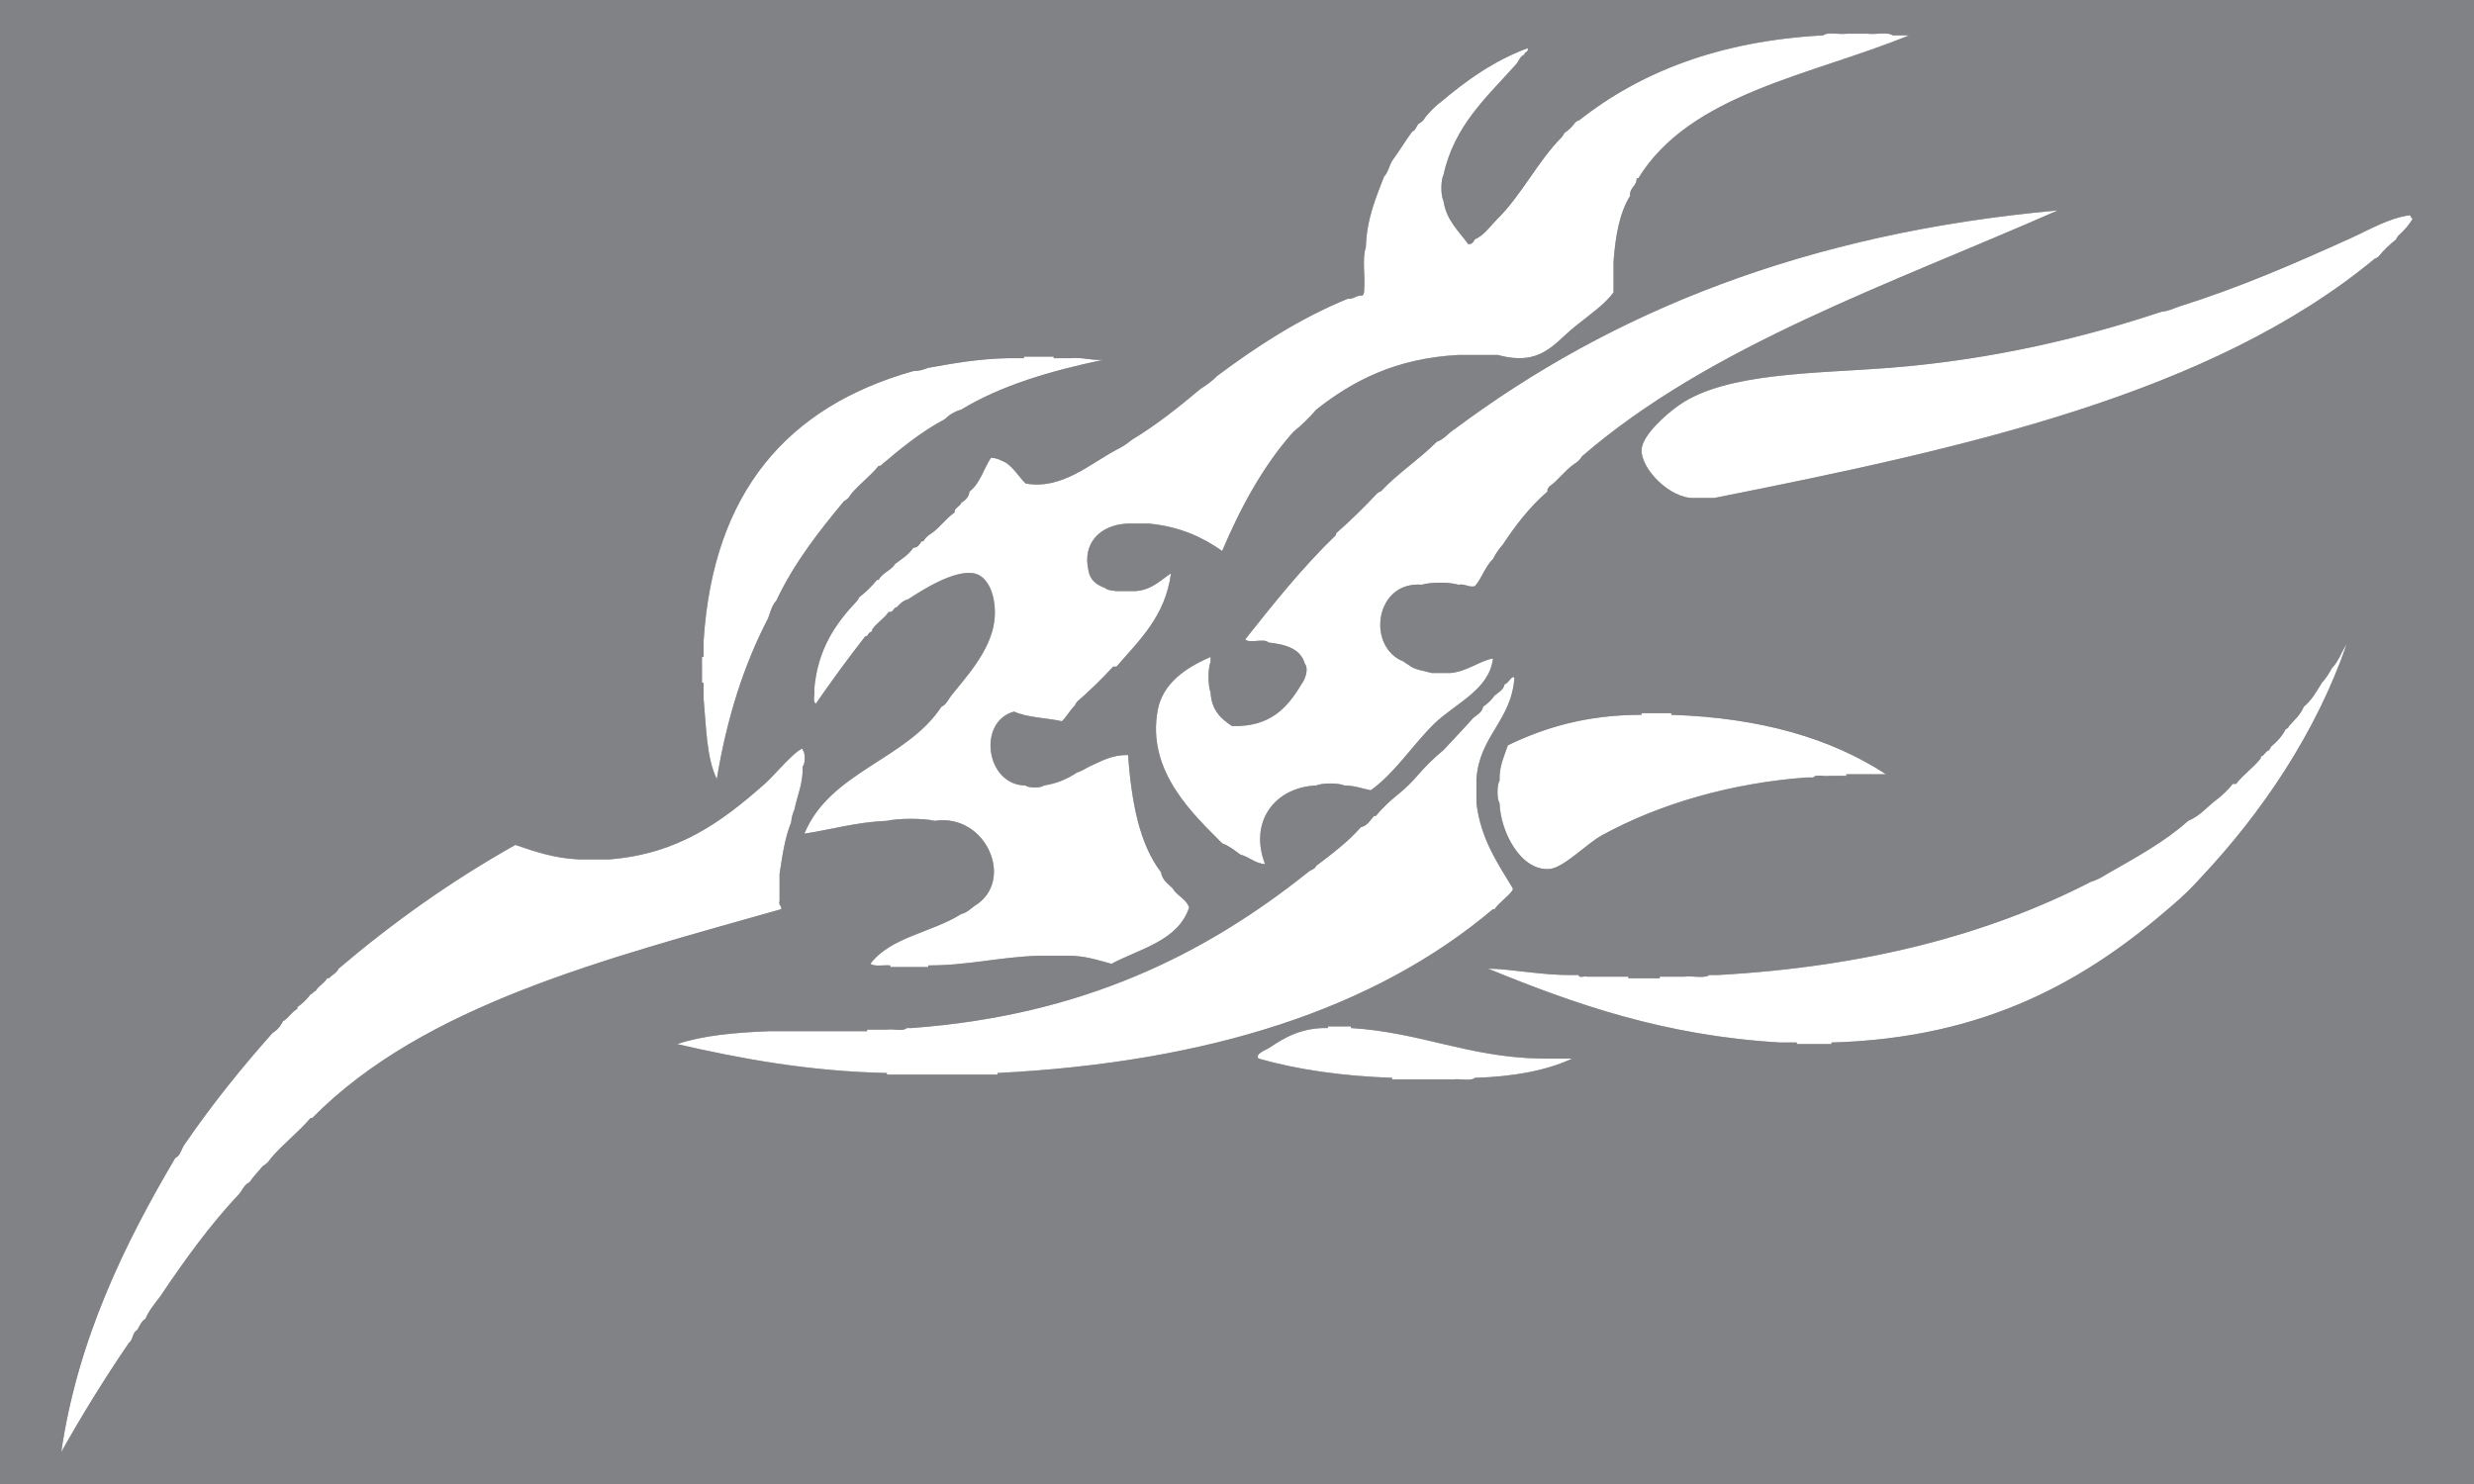
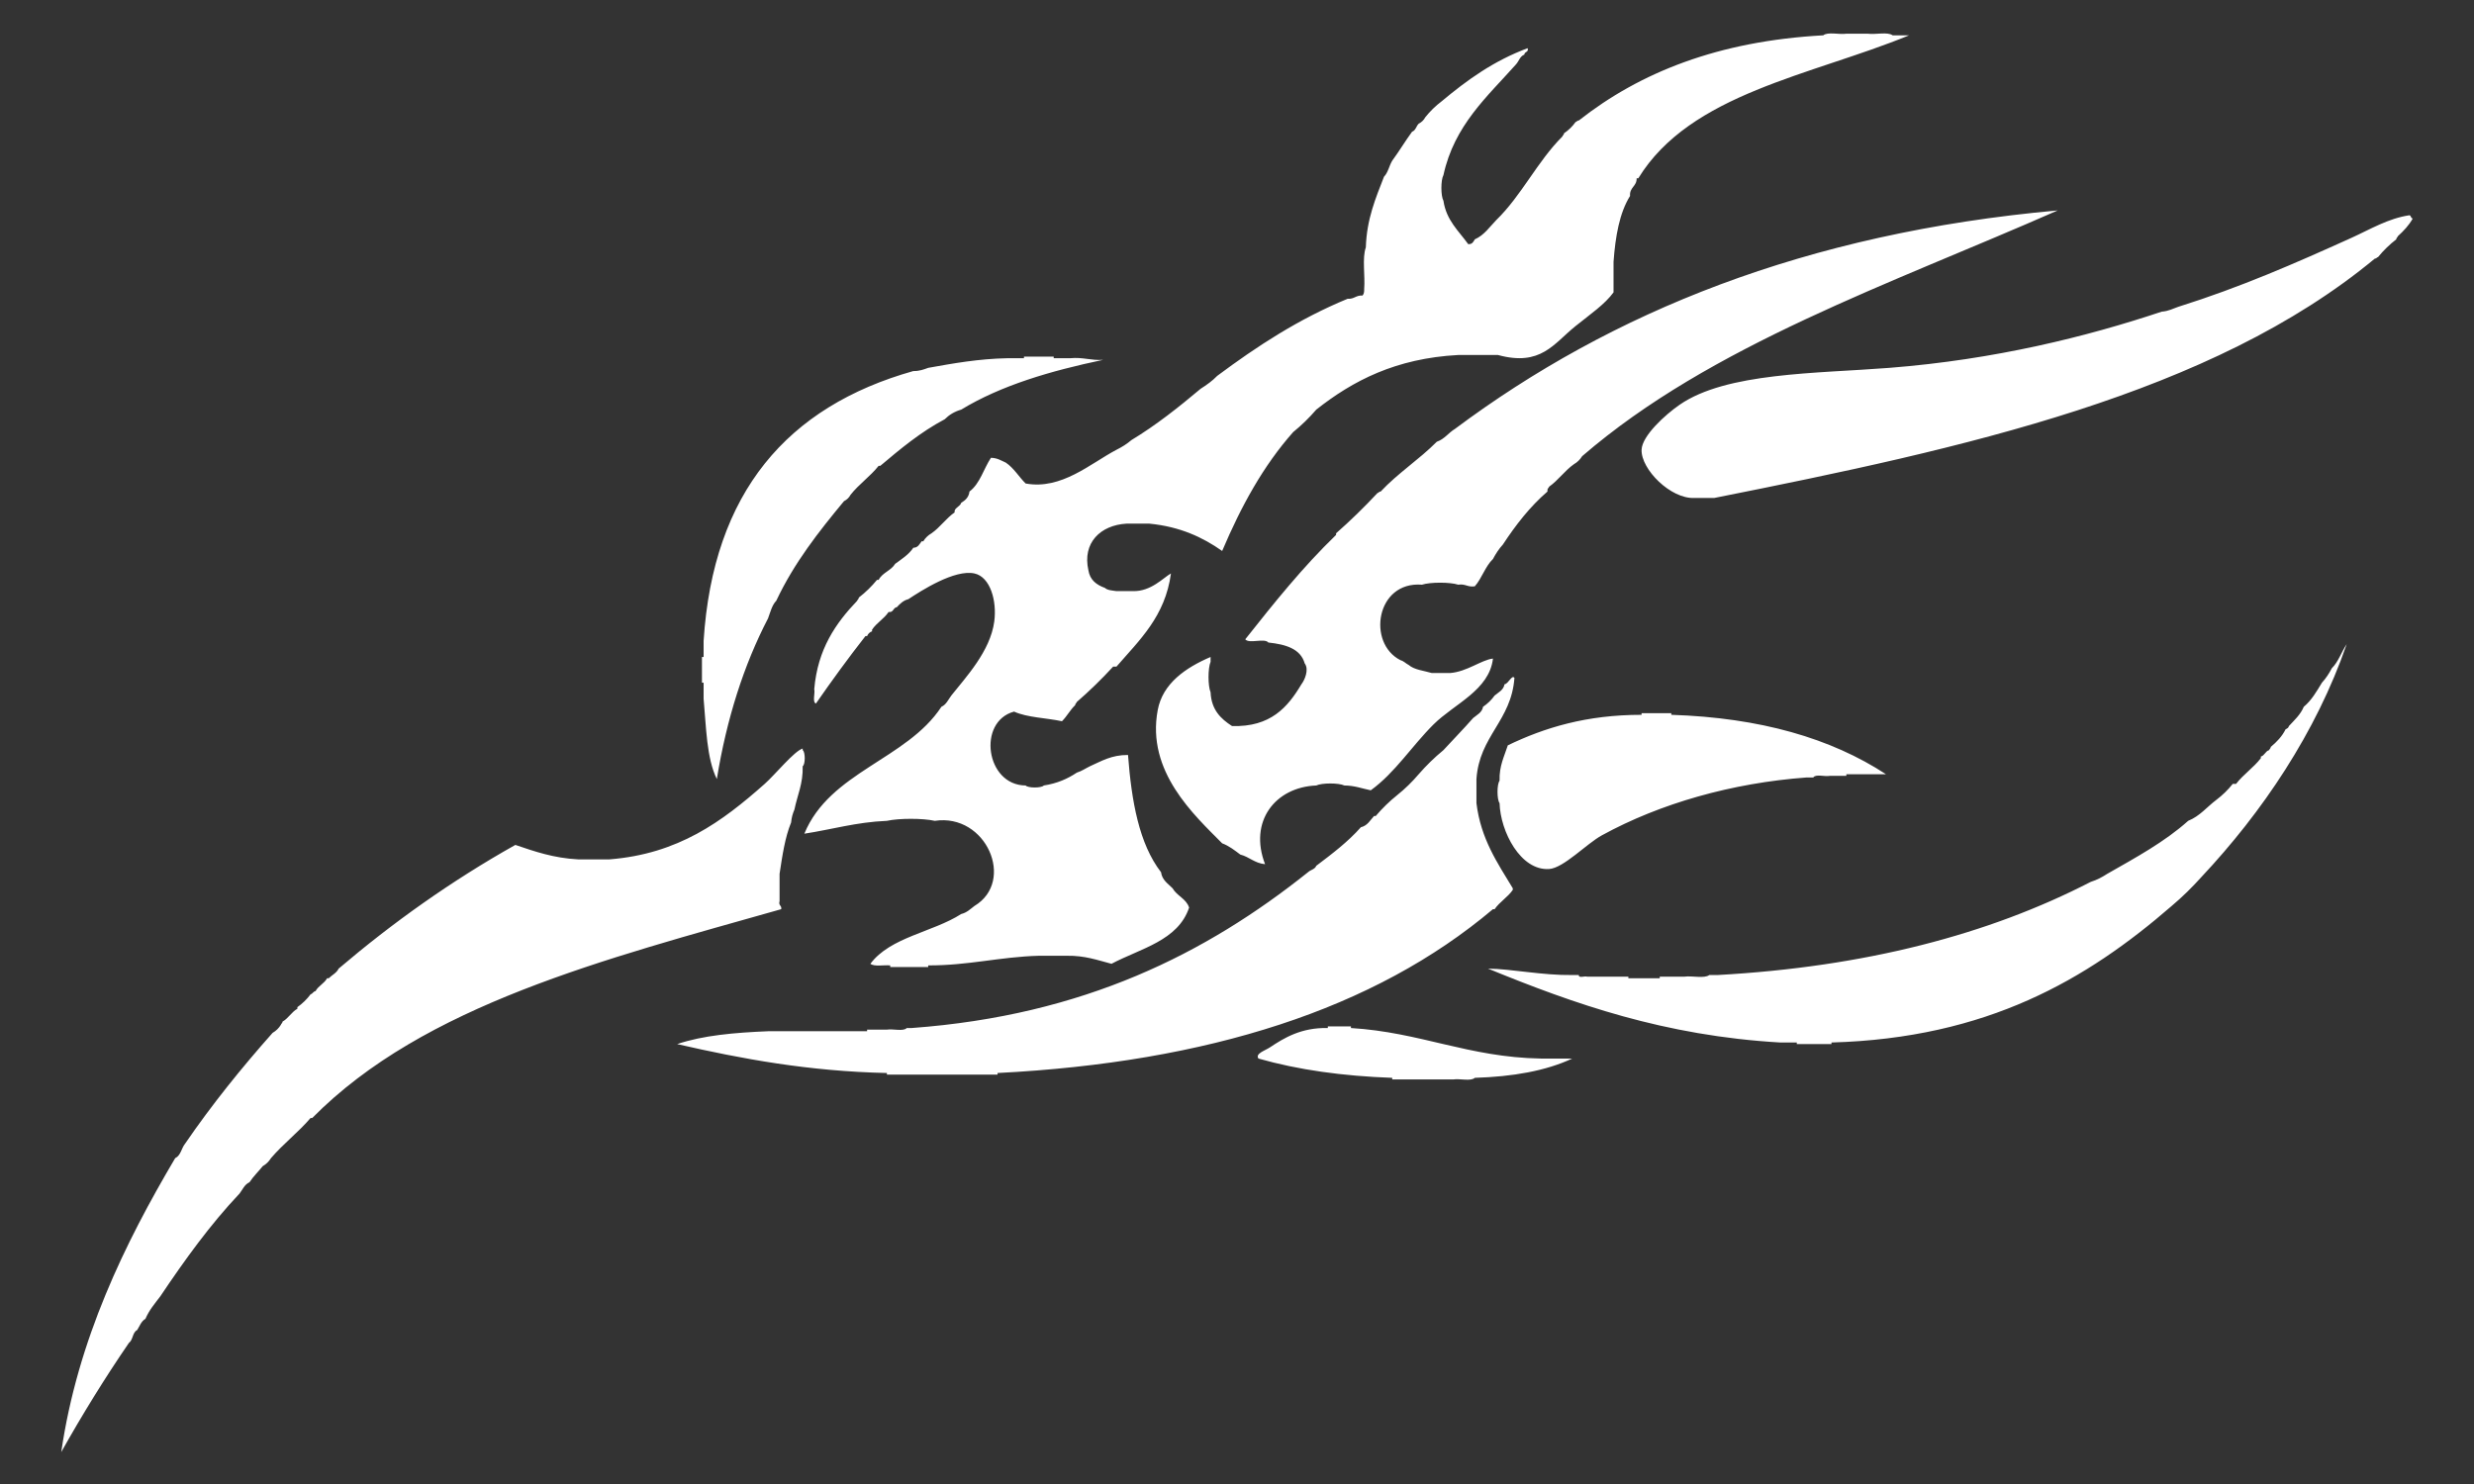
<svg xmlns="http://www.w3.org/2000/svg" version="1.1" id="Layer_1" x="0px" y="0px" width="750px" height="450px" viewBox="0 0 750 450" style="enable-background:new 0 0 750 450;" xml:space="preserve">
  <rect x="0" y="0" width="750" height="450" fill="#333333" stroke="none" />
-   <path style="fill:#808285;" d="M0,0v450h750V0H0z M571.742,234.777c-4.006,0-8.01,0-12.016,0c0,0.162,0,0.325,0,0.487  c-1.334,0-2.67,0-4.004,0c-0.334,0-0.668,0-1.002,0c-1.521,0.306-4.312-0.624-5.006,0.487c-0.668,0-1.335,0-2.003,0  c-22.681,1.659-44.472,7.887-62.076,17.535c-4.712,2.582-11.622,9.947-16.02,10.229c-8.653,0.553-14.766-11.354-15.019-19.971  c-0.831-1.158-0.831-5.661,0-6.819c-0.129-4.51,1.436-7.371,2.503-10.716c11.153-5.385,23.853-9.264,40.55-9.254  c0-0.163,0-0.325,0-0.487c3.004,0,6.008,0,9.012,0c0,0.163,0,0.325,0,0.487C533.635,217.625,555.076,223.879,571.742,234.777z   M477.125,140.77c-2.798,1.985-4.711,4.833-7.509,6.819c-0.095,0.395-0.502,0.486-0.501,0.975c0,0.163,0,0.324,0,0.487  c-5.302,4.583-9.611,10.131-13.516,16.073c-1.178,1.29-2.159,2.771-3.004,4.384c-2.357,2.253-3.346,5.837-5.507,8.281  c-2.187,0.341-2.82-0.829-5.007-0.487c-2.513-0.811-8.5-0.811-11.014,0c-13.944-1.094-16.704,17.742-6.508,22.893  c1.042,0.286,1.619,1.024,2.504,1.461c1.669,1.46,4.576,1.716,7.008,2.435c1.836,0,3.672,0,5.507,0  c5.121-0.379,9.554-4.014,13.017-4.384c-1.113,9.612-11.724,13.71-18.022,19.971c-6.586,6.547-11.623,14.607-19.023,19.971  c-2.63-0.526-4.86-1.44-8.01-1.461c-1.685-0.811-6.825-0.811-8.511,0c-12.495,0.515-20.518,10.93-15.519,23.866  c-3.199-0.296-4.742-2.205-7.51-2.922c-1.704-1.265-3.343-2.593-5.506-3.41c-8.402-8.517-23.048-21.7-19.524-40.428  c1.518-8.066,8.446-12.821,16.02-16.074c0,0.487,0,0.974,0,1.461c-0.833,1.961-0.833,7.293,0,9.254  c0.237,5.29,3.087,8.037,6.508,10.229c11.691,0.335,16.856-5.68,21.026-12.665c0.947-1.205,2.409-4.453,1.001-6.332  c-1.267-4.45-5.75-5.771-11.014-6.332c-1.19-1.439-5.818,0.465-7.009-0.974c8.714-11.005,17.48-21.959,27.534-31.661  c0-0.163,0-0.325,0-0.487c4.381-3.856,8.553-7.915,12.516-12.177c0.405-0.093,0.499-0.489,1.001-0.487  c5.164-5.529,11.689-9.733,17.021-15.1c2.345-0.803,3.542-2.724,5.507-3.896c47.294-35.327,106.197-59.362,182.725-66.244  c-50.646,22.325-105.19,40.854-144.177,74.524C479.007,139.354,478.173,140.165,477.125,140.77z M342.961,133.464  c7.617-4.604,14.395-10.024,21.025-15.587c1.82-1.152,3.554-2.387,5.006-3.896c12.003-8.941,24.654-17.253,39.548-23.38  c1.991,0.151,2.515-1.125,4.506-0.974c0.389-0.433,0.538-1.1,0.5-1.948c0.331-4.062-0.662-9.413,0.501-12.664  c0.271-8.667,3.002-14.939,5.507-21.432c1.23-1.239,1.569-3.344,2.503-4.871c2.092-2.836,3.922-5.926,6.008-8.768  c1.106-0.384,1.252-1.704,2.003-2.436c0.883-0.44,1.55-1.089,2.002-1.948c1.459-1.828,3.128-3.451,5.006-4.871  c7.622-6.384,15.759-12.268,26.032-16.073c0.364,1.329-0.995,0.98-1.001,1.948c-1.334,0.488-1.65,1.966-2.504,2.922  c-8.742,9.84-18.729,18.471-22.026,33.609c-0.832,1.479-0.832,6.314,0,7.793c0.879,5.963,4.632,9.131,7.509,13.151  c1.253,0.083,1.567-0.748,2.003-1.461c2.868-1.268,4.472-3.767,6.508-5.845c7.679-7.466,12.442-17.769,20.024-25.329  c0.095-0.395,0.502-0.485,0.501-0.974c1.378-0.932,2.547-2.068,3.504-3.41c0.406-0.093,0.499-0.489,1.001-0.487  c18.541-14.596,42.324-24.089,74.092-25.815c1.349-1.123,4.828-0.173,7.008-0.487c2.17,0,4.339,0,6.509,0  c2.346,0.315,5.994-0.637,7.509,0.487c1.669,0,3.338,0,5.006,0c-29.702,12.178-66.341,17.607-82.101,43.351  c-0.167,0-0.334,0-0.501,0c0.047,2.48-2.208,2.722-2.002,5.358c-3.207,5.16-4.447,12.234-5.006,19.971c0,0.487,0,0.974,0,1.461  c0,2.111,0,4.221,0,6.332c0,0.325,0,0.649,0,0.975c0,0.162,0,0.325,0,0.487c-2.621,3.606-6.852,6.489-11.515,10.229  c-6.654,5.338-10.479,12.325-23.528,8.768c-0.167,0-0.334,0-0.501,0c-3.505,0-7.009,0-10.513,0c-0.334,0-0.668,0-1.002,0  c-18.988,1.008-31.994,7.836-43.053,16.561c-2.127,2.477-4.463,4.75-7.008,6.819c-9.051,10.19-15.828,22.593-21.527,36.044  c-5.904-4.159-12.782-7.371-22.027-8.28c-0.167,0-0.334,0-0.501,0c-2.002,0-4.005,0-6.007,0c-0.167,0-0.334,0-0.5,0  c-7.866,0.466-13.385,5.809-11.515,14.125c0.459,2.964,2.451,4.435,5.006,5.358c0.758,0.724,2.197,0.785,3.504,0.975  c1.669,0,3.337,0,5.006,0c5.489,0.141,9.181-4.052,11.515-5.358c-1.755,13.068-9.586,20.223-16.521,28.251c-0.167,0-0.334,0-0.501,0  c-0.166,0-0.333,0-0.5,0c-3.462,3.775-7.134,7.347-11.014,10.716c-0.095,0.395-0.502,0.485-0.501,0.975  c-1.527,1.437-2.508,3.404-4.005,4.871c-4.787-1.025-10.542-1.108-14.518-2.922c-11.217,3.009-8.603,22.344,3.504,22.406  c0.701,0.807,4.806,0.807,5.507,0c4.044-0.612,7.243-2.046,10.013-3.897c1.519-0.471,2.666-1.302,4.005-1.948  c3.439-1.523,6.479-3.438,11.514-3.409c1.066,14.063,3.356,26.935,10.012,35.557c0.344,2.427,2.121,3.456,3.504,4.871  c1.297,2.31,4.123,3.133,5.006,5.845c-3.356,10.049-14.666,12.358-23.529,17.048c-4.213-1.096-8.082-2.527-13.517-2.435  c-0.167,0-0.334,0-0.5,0c-2.169,0-4.339,0-6.508,0c-0.5,0-1.001,0-1.501,0c-11.846,0.326-21.316,2.964-33.542,2.922  c0,0.162,0,0.325,0,0.487c-0.834,0-1.668,0-2.503,0c-2.169,0-4.339,0-6.508,0c-0.835,0-1.669,0-2.503,0c0-0.162,0-0.325,0-0.487  c-1.985-0.18-4.798,0.446-6.008-0.487c6.025-8.101,18.878-9.558,27.534-15.099c1.737-0.42,2.777-1.52,4.005-2.436  c12.524-7.497,3.577-28.178-12.015-25.815c-3.678-0.812-10.841-0.812-14.518,0c-9.287,0.381-16.664,2.62-25.031,3.896  c7.732-18.779,31.008-22.436,41.551-38.48c1.49-0.661,2.079-2.199,3.004-3.41c4.397-5.547,11.792-13.403,13.016-22.406  c0.856-6.291-1.201-13.563-6.007-14.613c-5.982-1.307-16.112,5.205-20.025,7.793c-1.585,0.406-2.544,1.421-3.504,2.436  c-1.021,0.143-0.981,1.318-2.002,1.461c-0.167,0-0.334,0-0.501,0c-1.37,2.076-3.636,3.281-5.006,5.358c0,0.162,0,0.325,0,0.487  c-0.721,0.272-1.222,0.76-1.502,1.461c-0.167,0-0.333,0-0.5,0c-5.198,6.633-10.179,13.477-15.019,20.458  c-1.136-0.518-0.191-3.062-0.5-4.384c1.043-12.136,6.501-19.977,13.016-26.79c0.095-0.394,0.502-0.485,0.501-0.974  c2.045-1.582,3.88-3.368,5.507-5.358c0.167,0,0.333,0,0.5,0c1.092-2.185,3.791-2.806,5.007-4.871  c2.002-1.46,4.124-2.806,5.507-4.871c1.467-0.033,1.859-1.114,2.503-1.949c0.167,0,0.333,0,0.5,0  c0.622-1.019,1.456-1.831,2.503-2.435c2.632-1.823,4.376-4.51,7.008-6.332c0-0.163,0-0.325,0-0.487  c0.339-1.132,1.664-1.304,2.003-2.436c1.246-0.736,2.289-1.67,2.503-3.409c3.199-2.408,4.285-6.872,6.508-10.229  c1.963,0.04,3.123,0.859,4.506,1.461c2.455,1.67,3.945,4.279,6.007,6.333c10.903,1.99,19.649-6.083,27.534-10.229  C340.113,135.564,341.635,134.609,342.961,133.464z M212.801,199.22c0.167,0,0.333,0,0.5,0c0-1.624,0-3.247,0-4.871  c2.87-45.104,25.417-71.063,63.579-81.831c1.865,0.029,3.166-0.491,4.505-0.974c7.615-1.359,15.2-2.746,24.03-2.922  c1.668,0,3.337,0,5.006,0c0-0.163,0-0.325,0-0.487c3.003,0,6.007,0,9.011,0c0,0.162,0,0.325,0,0.487c1.669,0,3.338,0,5.006,0  c3.89-0.375,6.242,0.746,10.012,0.487c-16.063,3.368-31.04,7.792-43.053,15.1c-2.061,0.593-3.691,1.604-5.006,2.923  c-7.345,3.894-13.448,8.996-19.524,14.125c-0.167,0-0.334,0-0.501,0c-2.542,3.209-5.968,5.559-8.51,8.768  c-0.452,0.859-1.12,1.509-2.002,1.949c-7.675,9.256-15.127,18.728-20.525,30.199c-1.307,1.327-1.785,3.459-2.503,5.358  c-7.342,14.126-12.526,30.351-15.519,48.708c-3.128-6.372-3.211-15.709-4.005-24.354c0-1.624,0-3.247,0-4.871  c-0.167,0-0.333,0-0.5,0C212.801,204.416,212.801,201.818,212.801,199.22z M94.155,339.014c-3.711,4.344-8.303,7.833-12.015,12.177  c-0.622,1.02-1.456,1.831-2.503,2.436c-1.309,1.648-2.833,3.089-4.005,4.871c-1.49,0.661-2.079,2.199-3.004,3.409  c-8.947,9.48-16.65,20.169-24.029,31.174c-1.626,2.152-3.383,4.177-4.506,6.819c-1.255,0.727-1.757,2.187-2.503,3.409  c-1.453,0.697-1.241,3.014-2.503,3.896c-7.278,10.616-14.104,21.672-20.525,33.122c4.969-34.132,19.309-63.368,34.542-89.137  c1.702-0.779,1.889-3.033,3.004-4.384c8.144-11.885,17.097-22.981,26.532-33.608c1.047-0.605,1.882-1.417,2.503-2.436  c0.095-0.395,0.502-0.485,0.5-0.974c1.804-1.005,2.702-2.893,4.505-3.897c0-0.162,0-0.325,0-0.487  c1.545-1.094,2.88-2.393,4.005-3.896c0.658-0.172,0.788-0.857,1.502-0.974c0.863-1.597,2.641-2.301,3.504-3.896  c0.167,0,0.334,0,0.5,0c0.995-0.98,2.368-1.593,3.004-2.923c16.385-13.933,34.099-26.571,53.566-37.506  c5.815,1.973,11.574,4,19.023,4.384c0.334,0,0.667,0,1.001,0c2.67,0,5.34,0,8.01,0c0.167,0,0.333,0,0.5,0  c20.859-1.657,34.082-11.396,47.058-22.893c3.143-2.784,8.958-9.976,11.514-10.716c-0.045,0.013,0.037,0.444,0,0.486  c0.829,0.525,0.829,4.346,0,4.871c0.146,5.337-1.631,8.804-2.503,13.151c-0.494,1.144-0.878,2.394-1.001,3.896  c-1.861,4.521-2.666,10.071-3.504,15.587c0,2.761,0,5.521,0,8.28c-0.414,1.377,0.706,1.263,0.5,2.436  c-53.491,15.173-108.333,29.029-142.175,63.321C94.489,339.014,94.322,339.014,94.155,339.014z M302.411,325.862  c-0.835,0-1.669,0-2.503,0c-1.835,0-3.671,0-5.506,0c-0.668,0-1.335,0-2.003,0c-4.672,0-9.345,0-14.017,0c-0.5,0-1.001,0-1.501,0  c-1.836,0-3.671,0-5.507,0c-0.835,0-1.669,0-2.503,0c0-0.162,0-0.325,0-0.487c-23.668-0.514-43.998-4.276-63.578-8.768  c7.794-2.646,17.445-3.483,27.534-3.896c10.013,0,20.025,0,30.037,0c0-0.162,0-0.325,0-0.487c1.502,0,3.004,0,4.505,0  c0.5,0,1.001,0,1.502,0c1.85-0.311,4.987,0.631,6.007-0.486c0.5,0,1.001,0,1.502,0c52.274-3.854,89.253-22.592,120.147-47.248  c0.752-0.729,2.108-0.871,2.503-1.948c4.787-3.622,9.588-7.231,13.517-11.689c2.017-0.474,2.819-2.129,4.005-3.41  c0.167,0,0.334,0,0.501,0c1.96-2.314,4.13-4.425,6.508-6.332s4.548-4.018,6.509-6.332c2.293-2.639,4.796-5.074,7.509-7.307  c2.987-3.263,6.089-6.414,9.011-9.741c1.158-0.984,2.676-1.619,3.004-3.41c1.379-0.931,2.547-2.068,3.504-3.41  c1.158-0.984,2.676-1.619,3.004-3.41c1.213-0.151,2.214-2.998,3.004-1.948c-0.933,13.056-10.63,17.583-11.515,30.686  c0,0.162,0,0.325,0,0.487c0,2.11,0,4.222,0,6.332c0,0.163,0,0.325,0,0.487c1.329,10.884,6.387,18.141,11.014,25.815  c0,0.162,0,0.325,0,0.487c-1.538,2.238-3.969,3.606-5.507,5.845c-0.166,0-0.334,0-0.5,0  c-35.895,30.345-86.433,46.442-150.185,49.683C302.411,325.537,302.411,325.7,302.411,325.862z M447.089,326.836  c-1.186,1.121-4.493,0.175-6.508,0.487c-0.501,0-1.002,0-1.502,0c-2.503,0-5.007,0-7.51,0c-0.667,0-1.335,0-2.002,0  c-1.669,0-3.338,0-5.007,0c-0.834,0-1.668,0-2.503,0c0-0.162,0-0.325,0-0.487c-14.974-0.529-28.555-2.416-40.55-5.845  c-1.064-1.504,1.943-2.37,3.505-3.409c4.211-2.802,9.448-6.04,17.521-5.845c0-0.163,0-0.325,0-0.487c2.337,0,4.673,0,7.01,0  c0,0.162,0,0.324,0,0.487c21.055,1.271,35.593,8.881,57.57,9.254c2.169,0,4.339,0,6.508,0c1.001,0,2.002,0,3.004,0  C468.624,324.734,458.579,326.488,447.089,326.836z M667.359,265.951c-2.795,3.125-5.799,6.048-9.012,8.768  c-25.661,22.279-55.931,40.075-103.126,41.402c0,0.162,0,0.324,0,0.486c-3.505,0-7.009,0-10.513,0c0-0.162,0-0.324,0-0.486  c-1.67,0-3.338,0-5.007,0c-35.129-2.027-62.413-11.688-88.608-22.406c7.088,0.086,16.553,2.077,25.531,1.948  c0.667,0,1.335,0,2.002,0c-0.084,1.056,1.775,0.221,2.504,0.487c1.668,0,3.338,0,5.006,0c0.5,0,1.001,0,1.502,0  c2.002,0,4.005,0,6.008,0c0,0.162,0,0.324,0,0.487c3.17,0,6.341,0,9.511,0c0-0.163,0-0.325,0-0.487c2.003,0,4.005,0,6.008,0  c0.501,0,1.001,0,1.502,0c2.346-0.315,5.994,0.637,7.509-0.487c0.834,0,1.669,0,2.503,0c44.837-2.486,82.164-12.278,113.14-28.251  c1.903-0.583,3.499-1.466,5.006-2.436c8.627-4.92,17.413-9.685,24.53-16.073c3.543-1.424,5.685-4.212,8.511-6.333  c1.878-1.419,3.547-3.043,5.006-4.87c0.167,0,0.333,0,0.5,0c0.168,0,0.334,0,0.501,0c2.208-2.886,5.302-4.909,7.51-7.794  c0-0.162,0-0.324,0-0.486c1.163-0.33,1.34-1.619,2.503-1.949c0.095-0.394,0.502-0.485,0.5-0.974c1.795-1.501,3.42-3.167,4.506-5.358  c0.446-0.216,0.895-0.428,1.001-0.974c1.657-1.798,3.489-3.425,4.506-5.845c2.347-1.938,3.89-4.658,5.507-7.306  c1.178-1.29,2.159-2.771,3.004-4.384c1.996-1.954,2.91-4.961,4.506-7.307C702.137,222.18,685.762,246.351,667.359,265.951z   M726.933,71.604c-0.096,0.395-0.502,0.485-0.501,0.974c-2.045,1.582-3.881,3.368-5.506,5.358c-0.406,0.092-0.5,0.488-1.002,0.487  c-49.449,41.025-124.165,57.462-200.246,72.576c-2.002,0-4.005,0-6.008,0c-7.184,0.354-16.211-8.675-16.02-14.613  c0.138-4.253,7.189-10.648,11.515-13.638c14.214-9.829,41.459-9.47,63.578-11.203c32.045-2.511,59.993-9.495,82.602-17.048  c2.037-0.128,3.396-0.916,5.006-1.461c18.749-5.89,35.264-13.113,52.564-20.945c5.537-2.506,11.146-5.898,17.521-6.819  c0.544,0.12,0.34,0.968,1.001,0.974C730.266,68.353,728.654,70.032,726.933,71.604z" />
  <path style="fill:#FFFFFF;" d="M506.662,216.268c0,0.163,0,0.325,0,0.487c26.973,0.87,48.414,7.124,65.08,18.022  c-4.006,0-8.01,0-12.016,0c0,0.162,0,0.325,0,0.487c-1.334,0-2.67,0-4.004,0c-0.334,0-0.668,0-1.002,0  c-1.521,0.306-4.312-0.624-5.006,0.487c-0.668,0-1.335,0-2.003,0c-22.681,1.659-44.472,7.887-62.076,17.535  c-4.712,2.582-11.622,9.947-16.02,10.229c-8.653,0.553-14.766-11.354-15.019-19.971c-0.831-1.158-0.831-5.661,0-6.819  c-0.129-4.51,1.436-7.371,2.503-10.716c11.153-5.385,23.853-9.264,40.55-9.254c0-0.163,0-0.325,0-0.487  C500.654,216.268,503.658,216.268,506.662,216.268z M467.113,320.991c-21.978-0.373-36.516-7.983-57.57-9.254  c0-0.163,0-0.325,0-0.487c-2.337,0-4.673,0-7.01,0c0,0.162,0,0.324,0,0.487c-8.072-0.195-13.31,3.043-17.521,5.845  c-1.562,1.039-4.569,1.905-3.505,3.409c11.995,3.429,25.576,5.315,40.55,5.845c0,0.162,0,0.325,0,0.487c0.835,0,1.669,0,2.503,0  c1.669,0,3.338,0,5.007,0c0.667,0,1.335,0,2.002,0c2.503,0,5.007,0,7.51,0c0.5,0,1.001,0,1.502,0  c2.015-0.313,5.322,0.634,6.508-0.487c11.49-0.348,21.535-2.102,29.536-5.845c-1.002,0-2.003,0-3.004,0  C471.452,320.991,469.282,320.991,467.113,320.991z M310.921,146.615c-2.062-2.053-3.552-4.662-6.007-6.333  c-1.383-0.603-2.543-1.422-4.506-1.461c-2.223,3.357-3.309,7.822-6.508,10.229c-0.214,1.739-1.257,2.673-2.503,3.409  c-0.339,1.132-1.664,1.304-2.003,2.436c0,0.162,0,0.325,0,0.487c-2.632,1.822-4.376,4.509-7.008,6.332  c-1.047,0.604-1.881,1.416-2.503,2.435c-0.167,0-0.333,0-0.5,0c-0.644,0.835-1.036,1.916-2.503,1.949  c-1.383,2.064-3.504,3.41-5.507,4.871c-1.216,2.064-3.915,2.686-5.007,4.871c-0.167,0-0.333,0-0.5,0  c-1.626,1.99-3.462,3.776-5.507,5.358c0.001,0.489-0.406,0.58-0.501,0.974c-6.514,6.813-11.973,14.654-13.016,26.79  c0.31,1.322-0.636,3.866,0.5,4.384c4.84-6.981,9.821-13.824,15.019-20.458c0.167,0,0.333,0,0.5,0  c0.28-0.702,0.781-1.189,1.502-1.461c0-0.162,0-0.325,0-0.487c1.37-2.077,3.636-3.282,5.006-5.358c0.167,0,0.334,0,0.501,0  c1.021-0.144,0.981-1.318,2.002-1.461c0.96-1.015,1.919-2.03,3.504-2.436c3.913-2.589,14.042-9.101,20.025-7.793  c4.807,1.05,6.863,8.322,6.007,14.613c-1.225,9.002-8.619,16.859-13.016,22.406c-0.925,1.211-1.514,2.749-3.004,3.41  c-10.543,16.044-33.818,19.701-41.551,38.48c8.367-1.276,15.744-3.516,25.031-3.896c3.677-0.812,10.84-0.812,14.518,0  c15.592-2.362,24.539,18.318,12.015,25.815c-1.228,0.916-2.268,2.016-4.005,2.436c-8.656,5.541-21.509,6.998-27.534,15.099  c1.21,0.934,4.023,0.308,6.008,0.487c0,0.162,0,0.325,0,0.487c0.834,0,1.668,0,2.503,0c2.169,0,4.339,0,6.508,0  c0.834,0,1.669,0,2.503,0c0-0.162,0-0.325,0-0.487c12.225,0.042,21.696-2.596,33.542-2.922c0.5,0,1.001,0,1.501,0  c2.169,0,4.339,0,6.508,0c0.167,0,0.334,0,0.5,0c5.435-0.093,9.303,1.339,13.517,2.435c8.864-4.689,20.173-6.999,23.529-17.048  c-0.884-2.712-3.709-3.535-5.006-5.845c-1.383-1.415-3.161-2.444-3.504-4.871c-6.656-8.622-8.946-21.494-10.012-35.557  c-5.035-0.028-8.075,1.886-11.514,3.409c-1.339,0.646-2.486,1.478-4.005,1.948c-2.77,1.852-5.969,3.285-10.013,3.897  c-0.701,0.807-4.806,0.807-5.507,0c-12.106-0.063-14.721-19.397-3.504-22.406c3.976,1.814,9.73,1.897,14.518,2.922  c1.497-1.467,2.478-3.434,4.005-4.871c-0.001-0.489,0.406-0.58,0.501-0.975c3.88-3.369,7.551-6.94,11.014-10.716  c0.167,0,0.334,0,0.5,0c0.167,0,0.334,0,0.501,0c6.935-8.028,14.766-15.183,16.521-28.251c-2.334,1.307-6.025,5.499-11.515,5.358  c-1.668,0-3.337,0-5.006,0c-1.307-0.19-2.747-0.25-3.504-0.975c-2.556-0.923-4.547-2.394-5.006-5.358  c-1.87-8.316,3.648-13.659,11.515-14.125c0.167,0,0.334,0,0.5,0c2.002,0,4.005,0,6.007,0c0.167,0,0.334,0,0.501,0  c9.245,0.909,16.123,4.121,22.027,8.28c5.699-13.451,12.476-25.854,21.527-36.044c2.545-2.07,4.881-4.343,7.008-6.819  c11.059-8.724,24.064-15.553,43.053-16.561c0.334,0,0.668,0,1.002,0c3.504,0,7.008,0,10.513,0c0.167,0,0.334,0,0.501,0  c13.049,3.557,16.874-3.43,23.528-8.768c4.663-3.74,8.894-6.622,11.515-10.229c0-0.162,0-0.325,0-0.487c0-0.325,0-0.649,0-0.975  c0-2.111,0-4.221,0-6.332c0-0.487,0-0.974,0-1.461c0.559-7.737,1.799-14.811,5.006-19.971c-0.206-2.636,2.049-2.878,2.002-5.358  c0.167,0,0.334,0,0.501,0c15.76-25.744,52.398-31.173,82.101-43.351c-1.668,0-3.337,0-5.006,0c-1.515-1.124-5.163-0.172-7.509-0.487  c-2.17,0-4.339,0-6.509,0c-2.18,0.314-5.659-0.636-7.008,0.487c-31.768,1.726-55.551,11.22-74.092,25.815  c-0.502-0.001-0.595,0.395-1.001,0.487c-0.957,1.341-2.126,2.478-3.504,3.41c0.001,0.488-0.406,0.579-0.501,0.974  c-7.582,7.56-12.346,17.863-20.024,25.329c-2.036,2.079-3.64,4.577-6.508,5.845c-0.436,0.713-0.75,1.544-2.003,1.461  c-2.877-4.02-6.63-7.188-7.509-13.151c-0.832-1.479-0.832-6.315,0-7.793c3.298-15.138,13.284-23.769,22.026-33.609  c0.854-0.957,1.17-2.435,2.504-2.922c0.006-0.968,1.365-0.62,1.001-1.948c-10.273,3.805-18.41,9.689-26.032,16.073  c-1.878,1.42-3.547,3.043-5.006,4.871c-0.452,0.859-1.119,1.508-2.002,1.948c-0.751,0.732-0.896,2.051-2.003,2.436  c-2.086,2.841-3.916,5.932-6.008,8.768c-0.934,1.527-1.272,3.632-2.503,4.871c-2.505,6.492-5.236,12.765-5.507,21.432  c-1.163,3.251-0.17,8.602-0.501,12.664c0.038,0.849-0.111,1.515-0.5,1.948c-1.991-0.151-2.515,1.125-4.506,0.974  c-14.895,6.127-27.545,14.439-39.548,23.38c-1.453,1.509-3.186,2.745-5.006,3.896c-6.631,5.563-13.408,10.983-21.025,15.587  c-1.326,1.145-2.848,2.1-4.506,2.922C330.57,140.532,321.824,148.605,310.921,146.615z M441.081,130.054  c-1.965,1.172-3.162,3.093-5.507,3.896c-5.331,5.367-11.856,9.571-17.021,15.1c-0.502-0.002-0.596,0.394-1.001,0.487  c-3.963,4.262-8.135,8.321-12.516,12.177c0,0.162,0,0.324,0,0.487c-10.054,9.701-18.82,20.656-27.534,31.661  c1.19,1.439,5.818-0.465,7.009,0.974c5.264,0.561,9.747,1.882,11.014,6.332c1.408,1.879-0.054,5.127-1.001,6.332  c-4.17,6.984-9.335,13-21.026,12.665c-3.421-2.192-6.271-4.939-6.508-10.229c-0.833-1.961-0.833-7.293,0-9.254  c0-0.487,0-0.975,0-1.461c-7.574,3.252-14.502,8.008-16.02,16.074c-3.524,18.728,11.122,31.911,19.524,40.428  c2.163,0.817,3.803,2.146,5.506,3.41c2.768,0.717,4.311,2.626,7.51,2.922c-4.999-12.937,3.023-23.352,15.519-23.866  c1.686-0.811,6.826-0.811,8.511,0c3.149,0.021,5.38,0.935,8.01,1.461c7.4-5.363,12.438-13.424,19.023-19.971  c6.299-6.261,16.909-10.358,18.022-19.971c-3.463,0.37-7.896,4.005-13.017,4.384c-1.835,0-3.671,0-5.507,0  c-2.432-0.719-5.339-0.975-7.008-2.435c-0.885-0.438-1.462-1.176-2.504-1.461c-10.196-5.151-7.437-23.987,6.508-22.893  c2.514-0.811,8.501-0.811,11.014,0c2.187-0.341,2.82,0.829,5.007,0.487c2.161-2.444,3.149-6.028,5.507-8.281  c0.845-1.613,1.826-3.094,3.004-4.384c3.904-5.942,8.214-11.491,13.516-16.073c0-0.163,0-0.325,0-0.487  c-0.001-0.489,0.406-0.58,0.501-0.975c2.798-1.985,4.711-4.833,7.509-6.819c1.048-0.605,1.882-1.417,2.504-2.436  c38.986-33.67,93.53-52.199,144.177-74.524C547.278,70.692,488.375,94.728,441.081,130.054z M730.437,65.272  c-6.376,0.92-11.984,4.313-17.521,6.819c-17.301,7.832-33.815,15.055-52.564,20.945c-1.609,0.545-2.969,1.333-5.006,1.461  c-22.608,7.553-50.557,14.537-82.602,17.048c-22.119,1.733-49.364,1.374-63.578,11.203c-4.325,2.99-11.377,9.385-11.515,13.638  c-0.191,5.938,8.836,14.966,16.02,14.613c2.003,0,4.006,0,6.008,0c76.081-15.114,150.797-31.551,200.246-72.576  c0.502,0.001,0.596-0.395,1.002-0.487c1.625-1.99,3.461-3.776,5.506-5.358c-0.001-0.489,0.405-0.58,0.501-0.974  c1.722-1.572,3.333-3.251,4.505-5.358C730.776,66.24,730.98,65.392,730.437,65.272z M703.904,207.014  c-1.617,2.648-3.16,5.368-5.507,7.306c-1.017,2.42-2.849,4.047-4.506,5.845c-0.106,0.546-0.555,0.758-1.001,0.974  c-1.086,2.19-2.711,3.856-4.506,5.358c0.002,0.488-0.405,0.58-0.5,0.974c-1.163,0.33-1.34,1.619-2.503,1.949  c0,0.162,0,0.324,0,0.486c-2.208,2.885-5.302,4.908-7.51,7.794c-0.167,0-0.333,0-0.501,0c-0.167,0-0.333,0-0.5,0  c-1.459,1.827-3.128,3.451-5.006,4.87c-2.826,2.121-4.968,4.909-8.511,6.333c-7.117,6.389-15.903,11.153-24.53,16.073  c-1.507,0.97-3.103,1.853-5.006,2.436c-30.976,15.973-68.303,25.765-113.14,28.251c-0.834,0-1.669,0-2.503,0  c-1.515,1.124-5.163,0.172-7.509,0.487c-0.501,0-1.001,0-1.502,0c-2.003,0-4.005,0-6.008,0c0,0.162,0,0.324,0,0.487  c-3.17,0-6.341,0-9.511,0c0-0.163,0-0.325,0-0.487c-2.003,0-4.006,0-6.008,0c-0.501,0-1.002,0-1.502,0c-1.668,0-3.338,0-5.006,0  c-0.729-0.267-2.588,0.568-2.504-0.487c-0.667,0-1.335,0-2.002,0c-8.979,0.129-18.443-1.862-25.531-1.948  c26.195,10.719,53.479,20.379,88.608,22.406c1.669,0,3.337,0,5.007,0c0,0.162,0,0.324,0,0.486c3.504,0,7.008,0,10.513,0  c0-0.162,0-0.324,0-0.486c47.195-1.327,77.465-19.123,103.126-41.402c3.213-2.72,6.217-5.643,9.012-8.768  c18.402-19.601,34.777-43.771,44.055-70.628c-1.596,2.345-2.51,5.353-4.506,7.307C706.063,204.243,705.082,205.724,703.904,207.014z   M453.096,275.692c1.538-2.238,3.969-3.606,5.507-5.845c0-0.162,0-0.325,0-0.487c-4.627-7.675-9.685-14.932-11.014-25.815  c0-0.162,0-0.324,0-0.487c0-2.11,0-4.222,0-6.332c0-0.162,0-0.325,0-0.487c0.885-13.103,10.582-17.63,11.515-30.686  c-0.79-1.049-1.791,1.797-3.004,1.948c-0.328,1.791-1.846,2.426-3.004,3.41c-0.957,1.342-2.125,2.479-3.504,3.41  c-0.328,1.791-1.846,2.426-3.004,3.41c-2.922,3.328-6.023,6.478-9.011,9.741c-2.713,2.232-5.216,4.668-7.509,7.307  c-1.961,2.314-4.131,4.425-6.509,6.332s-4.548,4.018-6.508,6.332c-0.167,0-0.334,0-0.501,0c-1.186,1.281-1.988,2.937-4.005,3.41  c-3.929,4.458-8.729,8.067-13.517,11.689c-0.395,1.077-1.751,1.219-2.503,1.948c-30.895,24.656-67.873,43.394-120.147,47.248  c-0.501,0-1.001,0-1.502,0c-1.021,1.117-4.157,0.176-6.007,0.486c-0.5,0-1.001,0-1.502,0c-1.501,0-3.003,0-4.505,0  c0,0.162,0,0.325,0,0.487c-10.012,0-20.024,0-30.037,0c-10.088,0.413-19.74,1.251-27.534,3.896  c19.581,4.491,39.91,8.254,63.578,8.768c0,0.162,0,0.325,0,0.487c0.834,0,1.668,0,2.503,0c1.835,0,3.671,0,5.507,0  c0.5,0,1.001,0,1.501,0c4.672,0,9.345,0,14.017,0c0.667,0,1.335,0,2.003,0c1.835,0,3.671,0,5.506,0c0.834,0,1.668,0,2.503,0  c0-0.162,0-0.325,0-0.487c63.751-3.24,114.29-19.338,150.185-49.683C452.762,275.692,452.93,275.692,453.096,275.692z   M236.33,273.257c0-2.76,0-5.52,0-8.28c0.839-5.516,1.643-11.065,3.504-15.587c0.123-1.503,0.507-2.753,1.001-3.896  c0.872-4.348,2.648-7.814,2.503-13.151c0.829-0.525,0.829-4.346,0-4.871c0.037-0.042-0.045-0.474,0-0.486  c-2.556,0.74-8.371,7.932-11.514,10.716c-12.976,11.496-26.199,21.235-47.058,22.893c-0.167,0-0.333,0-0.5,0c-2.67,0-5.34,0-8.01,0  c-0.334,0-0.667,0-1.001,0c-7.449-0.384-13.208-2.411-19.023-4.384c-19.467,10.935-37.181,23.573-53.566,37.506  c-0.636,1.33-2.009,1.942-3.004,2.923c-0.167,0-0.334,0-0.5,0c-0.863,1.596-2.641,2.3-3.504,3.896  c-0.714,0.116-0.844,0.802-1.502,0.974c-1.125,1.504-2.459,2.803-4.005,3.896c0,0.162,0,0.325,0,0.487  c-1.804,1.005-2.702,2.893-4.505,3.897c0.001,0.488-0.405,0.579-0.5,0.974c-0.622,1.019-1.456,1.83-2.503,2.436  c-9.436,10.627-18.389,21.724-26.532,33.608c-1.115,1.351-1.302,3.604-3.004,4.384c-15.234,25.769-29.573,55.005-34.542,89.137  c6.421-11.45,13.247-22.506,20.525-33.122c1.262-0.883,1.05-3.199,2.503-3.896c0.746-1.223,1.248-2.683,2.503-3.409  c1.123-2.643,2.879-4.667,4.506-6.819c7.379-11.005,15.083-21.693,24.029-31.174c0.925-1.21,1.514-2.748,3.004-3.409  c1.171-1.782,2.696-3.223,4.005-4.871c1.047-0.604,1.881-1.416,2.503-2.436c3.711-4.344,8.303-7.833,12.015-12.177  c0.167,0,0.334,0,0.5,0c33.841-34.292,88.684-48.148,142.175-63.321C237.035,274.52,235.916,274.634,236.33,273.257z   M213.301,211.884c0.794,8.645,0.876,17.982,4.005,24.354c2.993-18.357,8.177-34.582,15.519-48.708  c0.718-1.899,1.196-4.032,2.503-5.358c5.398-11.471,12.851-20.943,20.525-30.199c0.883-0.44,1.55-1.09,2.002-1.949  c2.542-3.209,5.968-5.559,8.51-8.768c0.167,0,0.334,0,0.501,0c6.076-5.129,12.179-10.231,19.524-14.125  c1.315-1.318,2.946-2.33,5.006-2.923c12.013-7.308,26.99-11.731,43.053-15.1c-3.771,0.259-6.123-0.862-10.012-0.487  c-1.668,0-3.337,0-5.006,0c0-0.163,0-0.325,0-0.487c-3.004,0-6.007,0-9.011,0c0,0.162,0,0.325,0,0.487c-1.669,0-3.338,0-5.006,0  c-8.83,0.177-16.415,1.563-24.03,2.922c-1.339,0.483-2.64,1.003-4.505,0.974c-38.161,10.768-60.708,36.726-63.579,81.831  c0,1.624,0,3.247,0,4.871c-0.167,0-0.333,0-0.5,0c0,2.598,0,5.195,0,7.793c0.167,0,0.333,0,0.5,0  C213.301,208.637,213.301,210.261,213.301,211.884z" />
</svg>